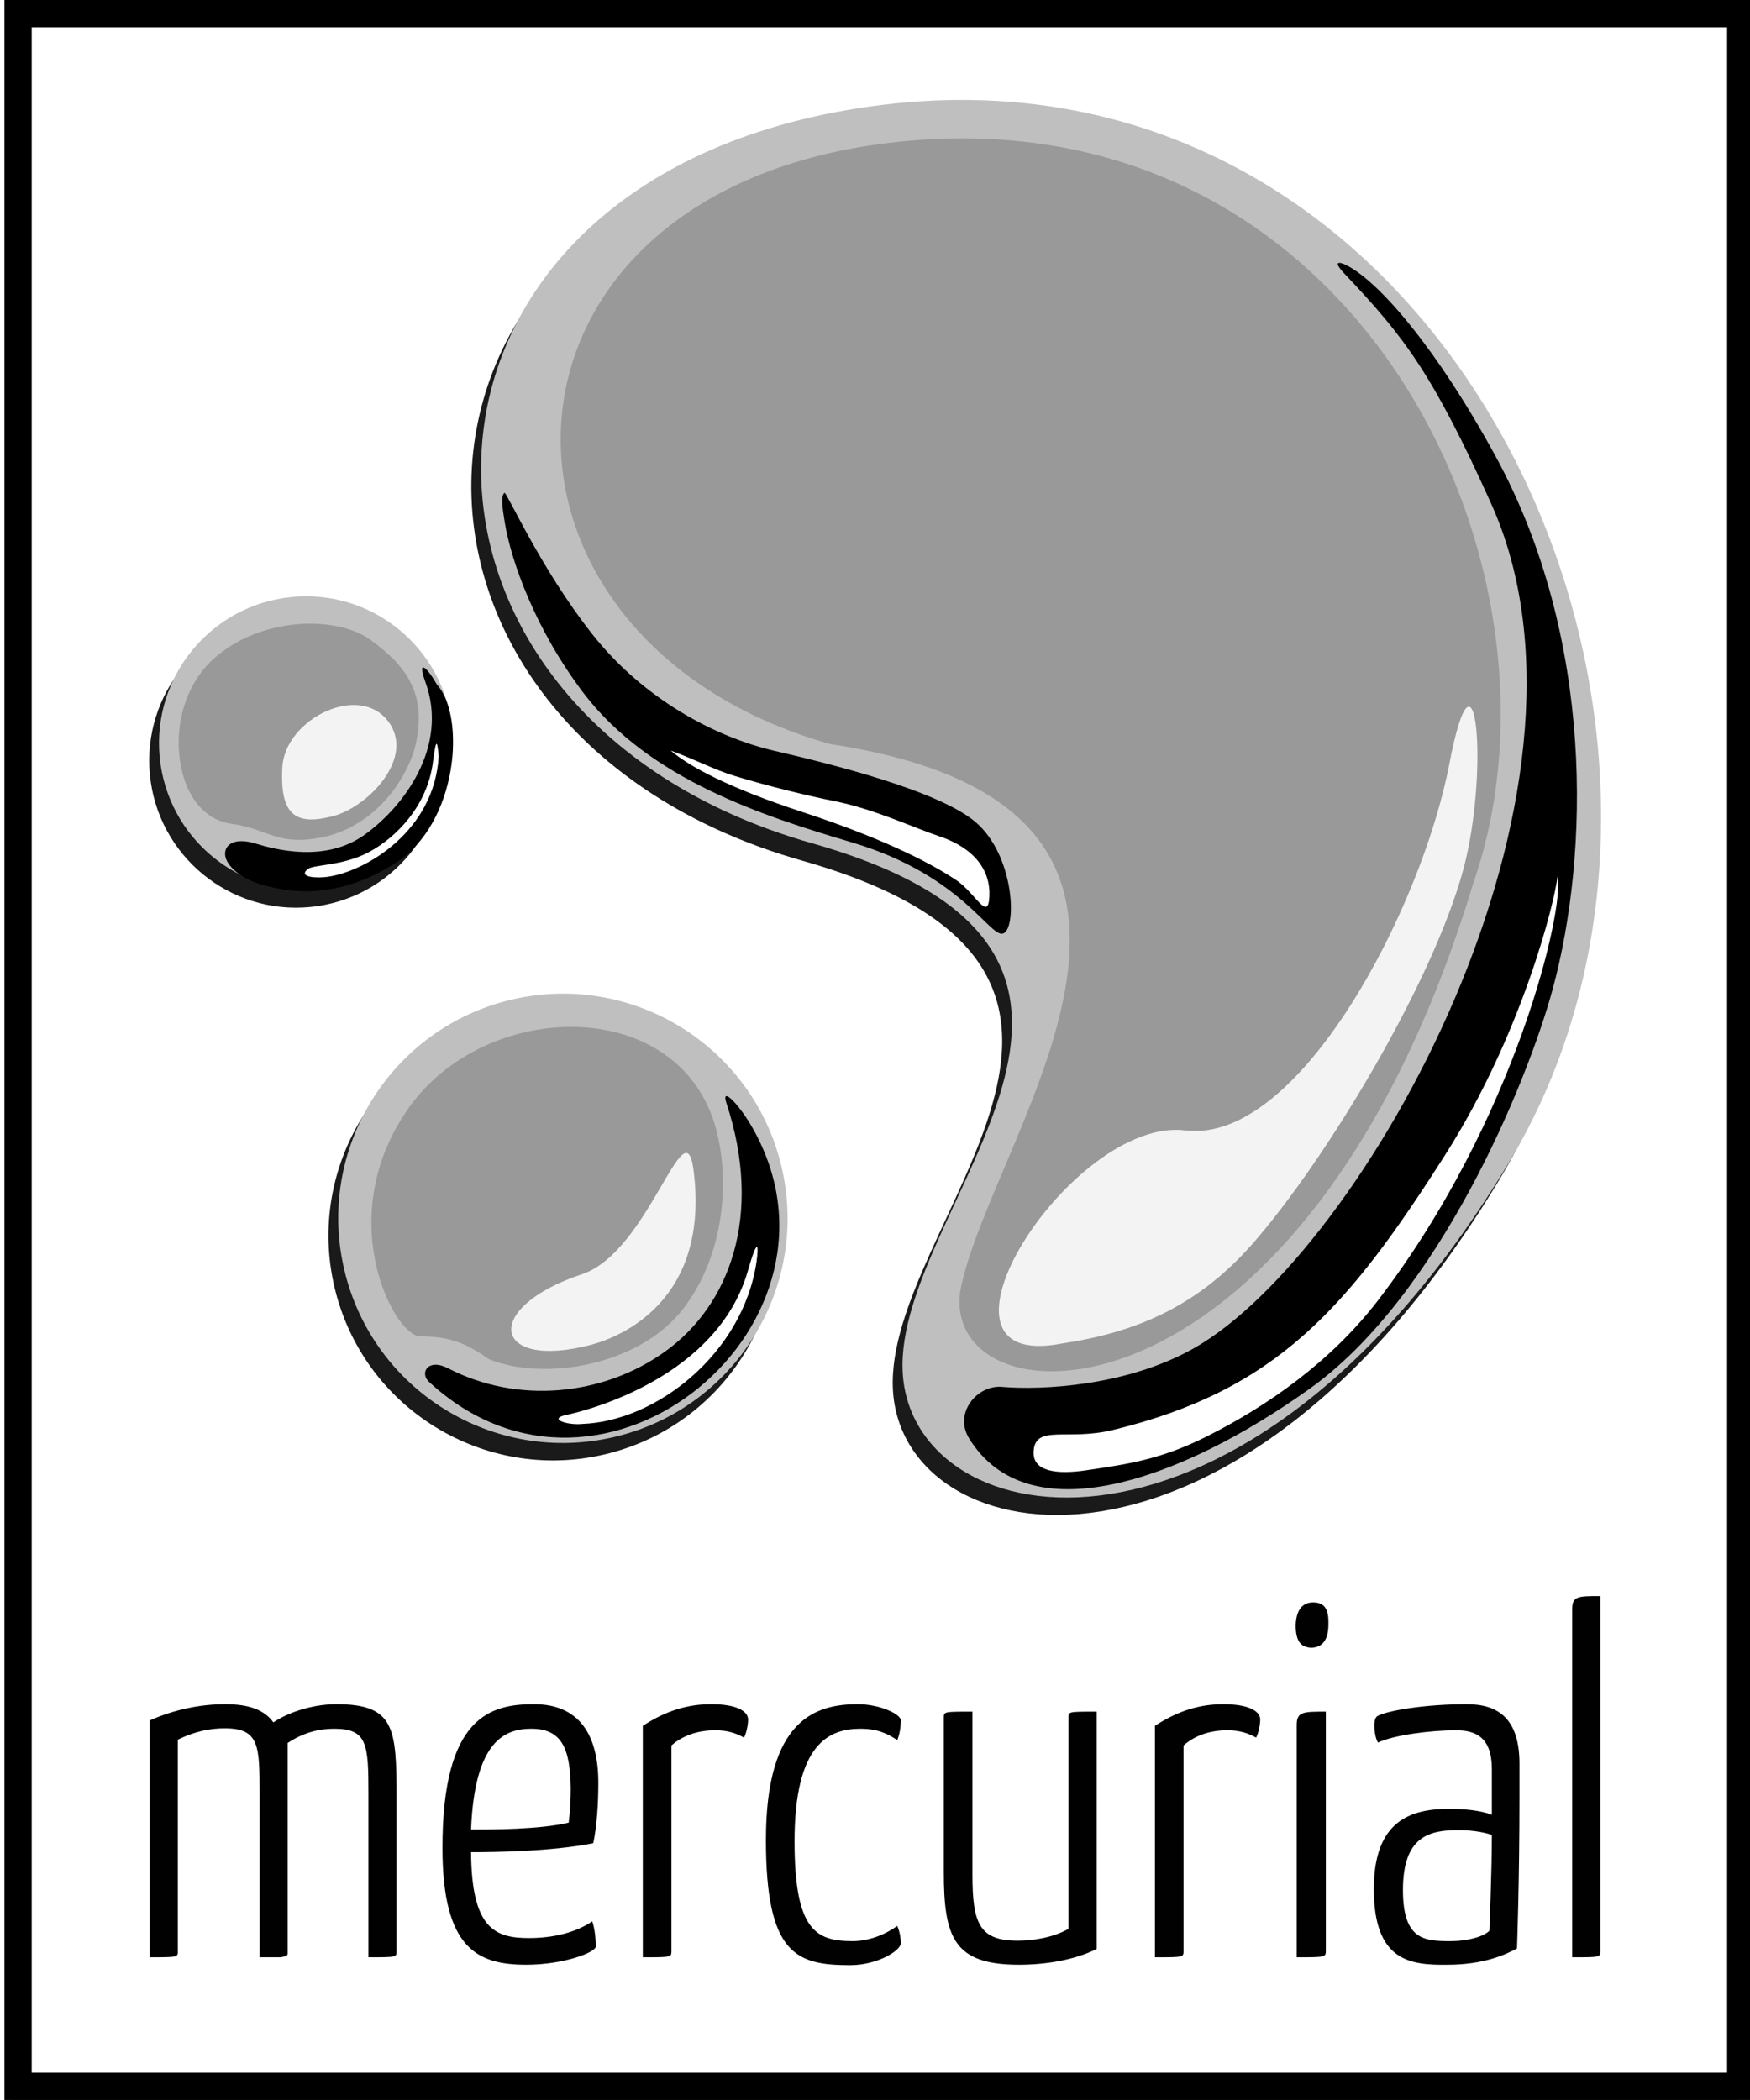
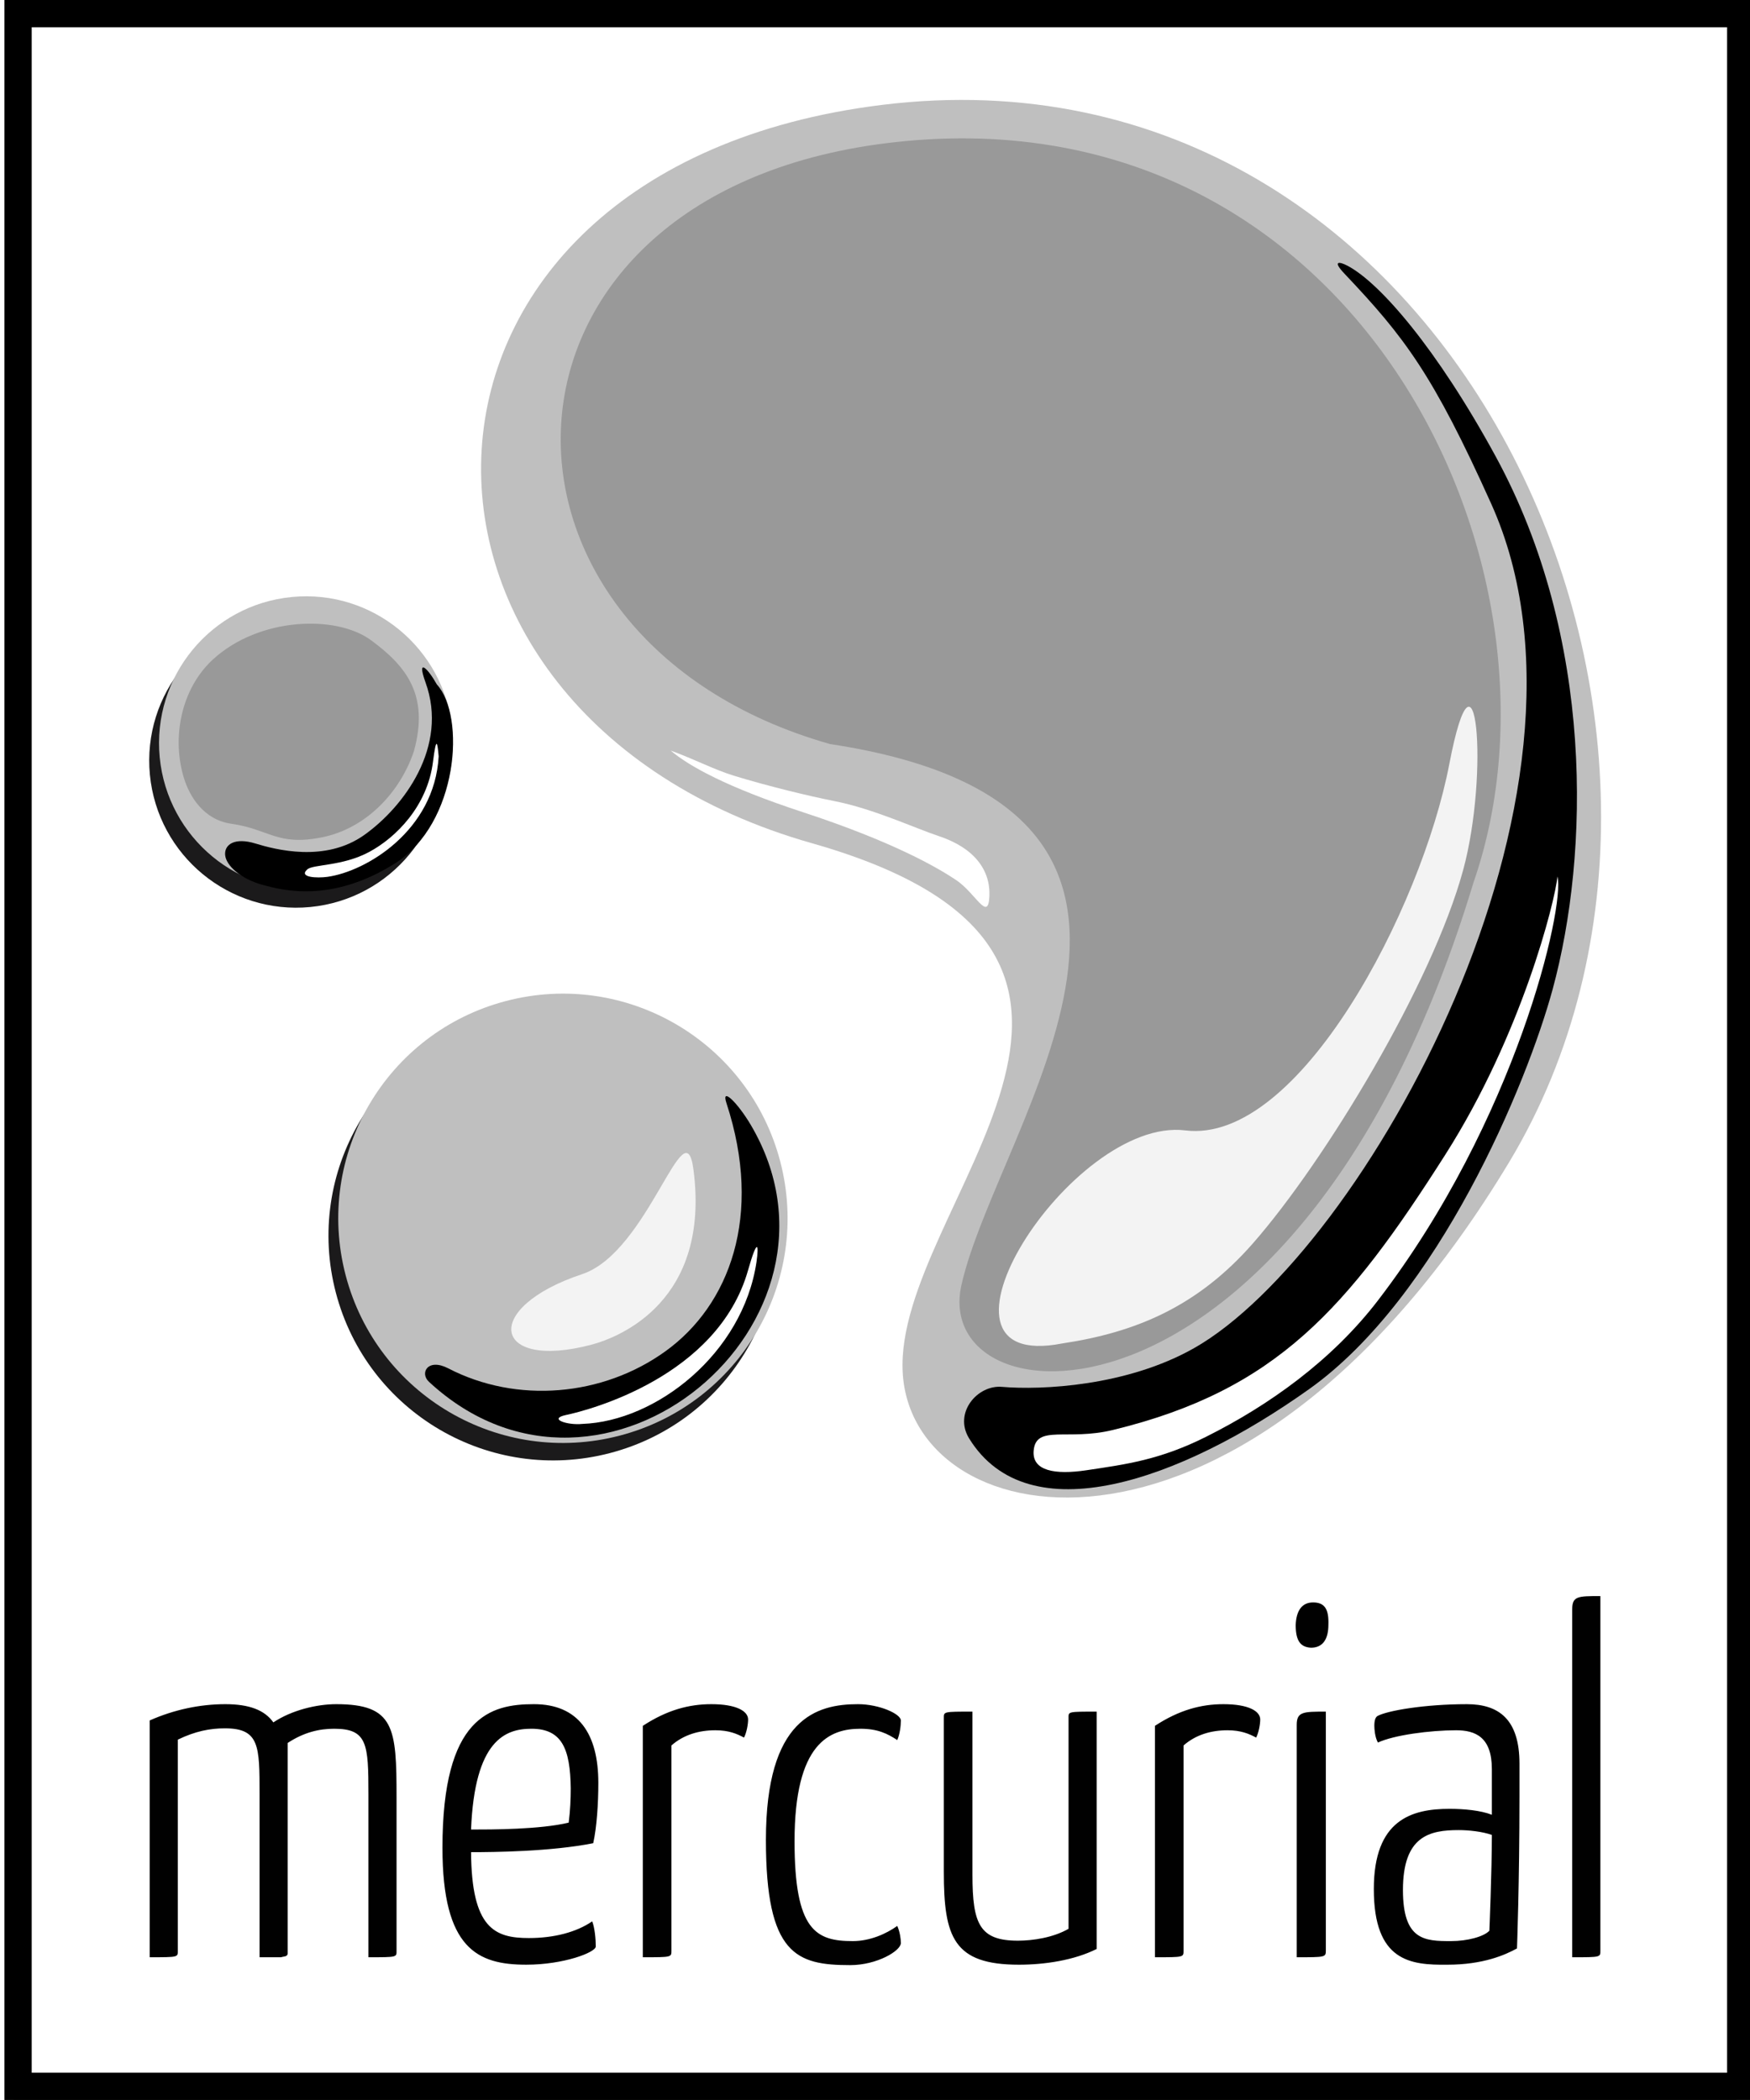
<svg xmlns="http://www.w3.org/2000/svg" id="Layer_1" xml:space="preserve" height="120" width="100" version="1.0" viewBox="0 0 124.766 152.099">
  <rect x="0" y="0" width="124.766" height="152.099" fill="#808080" stroke="none" />
  <rect id="rect6847" stroke-linejoin="miter" style="stroke-dasharray:none;" height="150.12" width="124.77" stroke="#000" stroke-miterlimit="4" y="0.988" x="0.317" stroke-width="1.976" fill="#FFF" />
  <path id="text2611" style="stroke-dasharray:none;" d="M9.848,124.61c1.777-0.79,3.665-1.18,5.479-1.18,1.74,0,2.851,0.43,3.48,1.32,1.332-0.89,3.146-1.32,4.553-1.32,4.221,0,4.369,1.71,4.369,6.73v11.11c0,0.49,0.074,0.49-2.036,0.49v-11.81c0-3.63-0.074-4.74-2.48-4.74-1.073,0-2.184,0.25-3.369,1.03v15.27c-0.037,0.15-0.111,0.18-0.369,0.22-0.038,0-0.074,0.03-0.112,0.03h-1.555v-11.81c0-3.49,0-4.77-2.517-4.77-1.074,0-2.147,0.21-3.406,0.82v15.27c0,0.49,0.074,0.49-2.036,0.49v-17.15m27.831-1.18c-3.146,0-6.626,0.89-6.626,10.4,0,7.33,2.554,8.47,6.071,8.47,2.701,0,5.034-0.89,5.034-1.32,0-0.53-0.074-1.35-0.259-1.82-1.148,0.79-2.777,1.21-4.59,1.21-2.48,0-4.146-0.71-4.184-6.22,1.629,0,5.776-0.04,8.848-0.65,0.259-1.17,0.37-2.88,0.37-4.37,0-3.56-1.444-5.7-4.664-5.7m-0.185,1.78c2.221,0,2.813,1.46,2.85,4.31,0,0.75-0.037,1.64-0.148,2.49-2.073,0.5-5.591,0.5-7.072,0.5,0.261-6.48,2.481-7.3,4.37-7.3m8.07-0.21c1.739-1.14,3.332-1.57,4.961-1.57,1.814,0,2.666,0.5,2.666,1.11,0,0.35-0.112,0.96-0.297,1.31-0.519-0.28-1.11-0.53-2.074-0.53-1.184,0-2.295,0.32-3.183,1.1v14.85c0,0.49,0.037,0.49-2.073,0.49v-16.76m18.69-0.39c0-0.47-1.554-1.18-3.11-1.18-2.999,0-6.664,1.03-6.664,9.83,0,8.33,2.222,9.07,6.109,9.07,1.924,0,3.665-1.03,3.665-1.6,0-0.32-0.074-0.82-0.26-1.24-0.778,0.56-1.962,1.1-3.22,1.1-2.665,0-4.22-0.75-4.22-7.23,0-7.15,2.554-8.15,4.775-8.15,1.258,0,1.962,0.36,2.665,0.82,0.186-0.43,0.26-1.03,0.26-1.42m14.181,16.55c-1.63,0.82-3.776,1.14-5.627,1.14-4.739,0-5.442-1.99-5.442-6.73v-11.14c0-0.46-0.037-0.46,2.074-0.46v11.82c0,3.56,0.517,4.77,3.294,4.77,1.073,0,2.554-0.22,3.665-0.86v-15.27c0-0.46-0.074-0.46,2.036-0.46v17.19m4.221-16.16c1.739-1.14,3.332-1.57,4.96-1.57,1.814,0,2.666,0.5,2.666,1.11,0,0.35-0.111,0.96-0.296,1.31-0.519-0.28-1.111-0.53-2.074-0.53-1.184,0-2.295,0.32-3.183,1.1v14.85c0,0.49,0.037,0.49-2.073,0.49v-16.76m12.379-1.03c-1.629,0-2.11,0-2.11,0.96v16.83c2.073,0,2.11,0,2.11-0.49v-17.3m-2.184-6.27c0,1.18,0.37,1.6,1.11,1.64,0.851,0,1.259-0.61,1.259-1.67,0.037-1.11-0.26-1.61-1.111-1.61-0.814,0-1.221,0.61-1.258,1.64m5.696,7.3c0-0.39,0.074-0.61,0.222-0.71,0.704-0.39,3.41-0.86,6.48-0.86,2.33,0,3.81,1.11,3.81,4.31v2.31c0,6.34-0.18,11.07-0.18,11.07-0.85,0.47-2.45,1.18-5.04,1.18-2.66,0.03-5.329-0.22-5.329-5.48,0-5.02,2.739-5.81,5.479-5.81,1.04,0,2.26,0.11,3.07,0.43v-3.31c0-2.31-1.18-2.81-2.59-2.81-1.89,0-4.514,0.35-5.662,0.89-0.222-0.39-0.26-1-0.26-1.21m8.512,7.9c-0.7-0.25-1.7-0.35-2.4-0.35-2.11,0-4.04,0.42-4.04,4.34,0,3.66,1.59,3.7,3.48,3.7,1.19,0,2.37-0.32,2.78-0.75,0,0,0.18-4.27,0.18-6.94m7.86,8.37c0,0.49,0.04,0.49-2.04,0.49v-25.2c0-0.96,0.41-0.96,2.04-0.96v25.67" stroke-miterlimit="4" stroke-width="2.03" fill="#010101" />
  <g id="g4503" transform="matrix(0.935,0,0,0.935,150.395,-1.252)">
-     <path id="path2339" fill="#1b1a1b" d="M-45.75,92.692c20.04-33.321-4.232-87.363-48.614-81.873-40.096,4.958-40.746,47.165-5.405,57.191,30.583,8.685,6.318,28.084,7.027,41,0.712,12.92,26.587,17.6,46.992-16.318z" />
    <circle id="circle2341" transform="matrix(1.092,-0.286,0.286,1.092,-180.308,13.494)" cy="85.364" cx="33.728" r="15.414" fill="#1b1a1b" />
    <path id="path2343" fill="#1b1a1b" d="M-140.06,48.936c-6.26,0.606-10.84,6.164-10.24,12.422,0.61,6.262,6.17,10.847,12.43,10.241,6.26-0.614,10.84-6.171,10.23-12.43-0.61-6.253-6.16-10.839-12.42-10.233z" />
    <path id="path2561" fill="#bfbfbf" d="M-44.993,91.34c20.041-33.321-4.231-87.363-48.613-81.873-40.104,4.957-40.744,47.166-5.406,57.193,30.583,8.684,6.318,28.083,7.027,41,0.713,12.92,26.587,17.6,46.992-16.32z" />
    <path id="path2563" fill="#000" d="M-86.842,112.76c-1.215-1.97,0.642-4.16,2.551-3.99,3.039,0.26,9.655-0.04,14.876-3,13.043-7.39,33.114-42.966,23.019-65.405-4.519-10.044-6.72-12.92-11.374-17.833-0.95-1.002-0.405-0.948,0.238-0.609,2.517,1.321,6.94,6.437,11.477,14.765,7.664,14.069,7.267,30.795,4.416,41.287-1.986,7.299-8.825,23.815-18.842,30.955-10.039,7.15-21.785,11.26-26.361,3.83z" />
-     <path id="path2565" fill="#000" d="M-95.93,66.591c-6.83-2.028-15.64-4.853-20.74-11.517-3.75-4.914-5.66-10.277-6.15-13.318-0.17-1.085-0.32-1.991-0.01-2.24,0.15-0.117,2.81,5.896,6.79,10.936,3.97,5.04,9.53,7.988,14.16,9.059,4.117,0.952,12.646,3.044,15.532,5.503,2.967,2.527,3.215,7.987,2.216,8.603-1.006,0.62-3.048-4.429-11.798-7.026z" />
    <path id="path2567" fill="#FFF" d="M-81.841,113.72c-0.132,1.57,1.665,1.87,4.083,1.51,3.099-0.46,5.72-0.81,9.287-2.6,4.835-2.42,9.728-5.89,13.312-10.57,10.692-13.945,14.478-30.45,13.895-32.824-0.195,1.961-2.776,12.253-8.679,21.532-7.582,11.922-13.079,18.262-25.758,21.342-3.529,0.86-5.967-0.45-6.14,1.61z" />
    <path id="path2569" fill="#FFF" d="M-109.96,59.479c1.44,1.225,4.4,2.857,10.223,4.767,7.031,2.305,10.455,4.304,11.888,5.262,1.52,1.018,2.483,3.288,2.578,1.272,0.099-2.019-1.145-3.755-3.921-4.675-1.878-0.624-5.038-2.109-8.067-2.707-1.946-0.384-5.111-1.146-7.831-1.978-1.48-0.457-3-1.258-4.87-1.941z" />
    <circle id="circle2577" transform="matrix(1.092,-0.286,0.286,1.092,-180.308,13.494)" cy="84.375" cx="34.681" r="15.414" fill="#bfbfbf" />
    <path id="path2579" fill="#000" d="M-128.68,108.38c13.53,12.54,33.894-4.69,24.93-19.897-1.01-1.708-2.32-3.009-1.89-1.7,2.87,8.747,0.22,15.667-4.72,19.227-4.85,3.5-11.51,4.09-16.84,1.32-1.57-0.81-2.22,0.37-1.48,1.05z" />
    <path id="path2585" fill="#FFF" d="M-118.07,110.95c1.73-0.36,11.75-2.95,14.1-11.194,0.73-2.569,0.86-2.053,0.66-0.661-1.06,7.105-7.78,12.345-13.49,12.545-1.16,0.12-2.68-0.39-1.27-0.69z" />
    <path id="path2589" fill="#bfbfbf" d="M-139.3,47.584c-6.26,0.605-10.84,6.164-10.24,12.422,0.61,6.261,6.17,10.847,12.43,10.241,6.25-0.614,10.84-6.173,10.23-12.431-0.61-6.254-6.17-10.838-12.42-10.232z" />
    <path id="path2591" fill="#000" d="M-144.47,67.571c0.07,0.805,1.17,1.838,2.9,2.312,1.49,0.408,5.32,1.45,10.25-1.658,4.92-3.108,5.49-11.421,3.25-13.865-0.69-1.239-1.59-2.14-0.88-0.164,1.81,4.99-1.7,9.659-4.74,11.82-3.03,2.162-6.88,1.139-8.45,0.66s-2.4,0.064-2.33,0.895z" />
    <path id="path2597" fill="#FFF" d="M-138.11,68.688c0.45-0.406,2.73-0.24,4.79-1.35,2.07-1.109,4.52-3.54,4.95-6.994,0.26-2.029,0.34-1.519,0.44-0.415-0.32,5.743-5.6,8.916-8.62,9.334-0.82,0.113-2.25,0.044-1.56-0.575z" />
    <path id="path2561_1_" fill="#999" d="M-47.767,69.694c8.532-24.594-9.323-61.736-45.446-57.268-32.637,4.035-33.167,38.389-4.4,46.55,32.582,4.933,12.962,29.512,10.179,41.904-2.495,11.11,26.331,12.94,39.667-31.186z" />
    <path id="path2571" fill="#f3f3f3" d="M-70.093,88.904c-8.827-1.092-21.529,18.836-9.552,16.506,5.756-0.86,10.525-2.89,14.794-7.762,5.567-6.353,13.883-20.074,16.288-28.94,2.025-7.476,1.007-19.057-1.081-8.175-2.142,11.167-11.623,29.464-20.449,28.371z" />
-     <path id="path2581" fill="#999" d="M-129.39,104.85c2.05,0.03,3.28,0.32,5.35,1.77,4.09,1.7,11.61,0.62,15.09-3.95,3.47-4.57,3.58-10.868,2.26-14.674-3.24-9.314-16.99-9.149-23.13-1.417-6.64,8.636-1.61,18.231,0.43,18.271z" />
+     <path id="path2581" fill="#999" d="M-129.39,104.85z" />
    <path id="path2593_2_" fill="#999" d="M-147.64,61.684c0.41,1.282,1.45,3.154,3.65,3.466,2.94,0.417,3.54,1.743,7,1.055,3.47-0.688,6.09-3.528,7.14-6.67,1.21-4.347-0.59-6.591-3.31-8.595-2.71-2.003-8.67-1.788-12.23,1.458-2.53,2.305-3.24,6.163-2.25,9.286z" />
-     <path id="path256" fill="#f3f3f3" d="M-136.11,64.558c2.66-0.697,6.18-4.325,4.44-7.096-2.16-3.413-8.17-0.491-8.37,3.309-0.21,3.802,1.11,4.526,3.93,3.787z" />
    <path id="path258" fill="#f3f3f3" d="M-116.12,105.51c2.28-0.6,9.24-3.43,7.93-13.547-0.66-5.126-3.46,6.361-8.63,8.077-7.85,2.61-6.97,7.48,0.7,5.47z" />
  </g>
</svg>